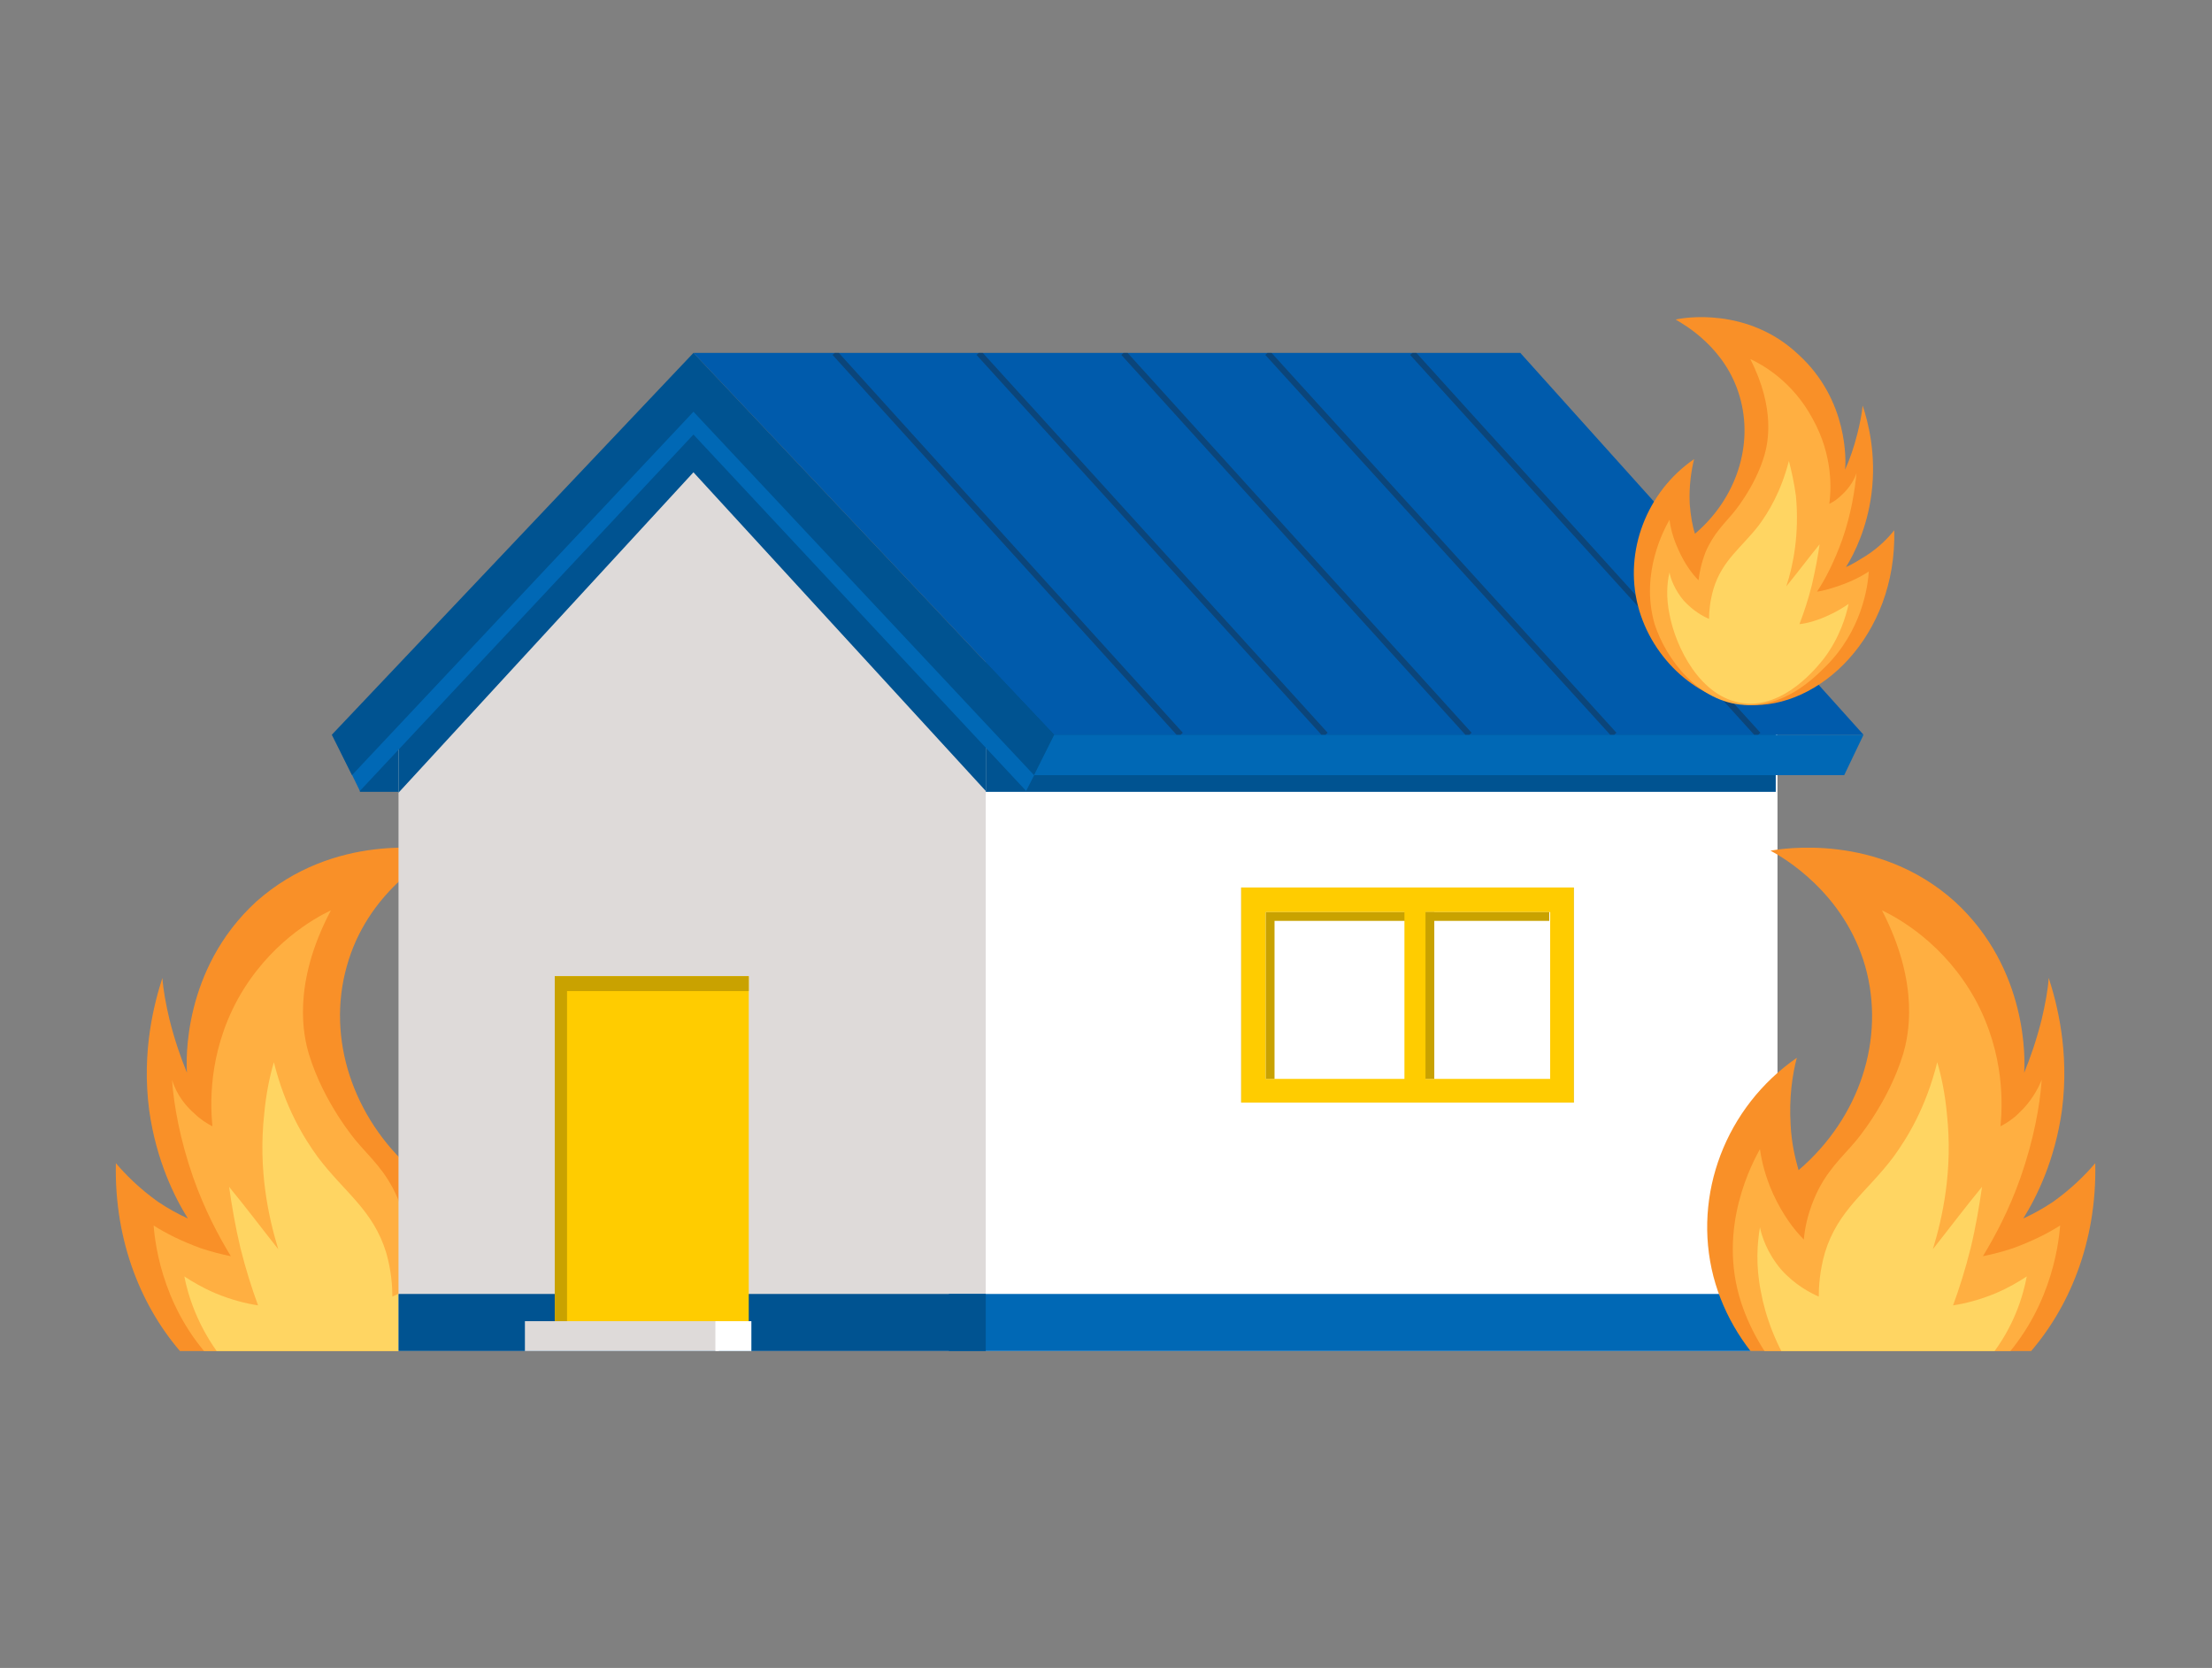
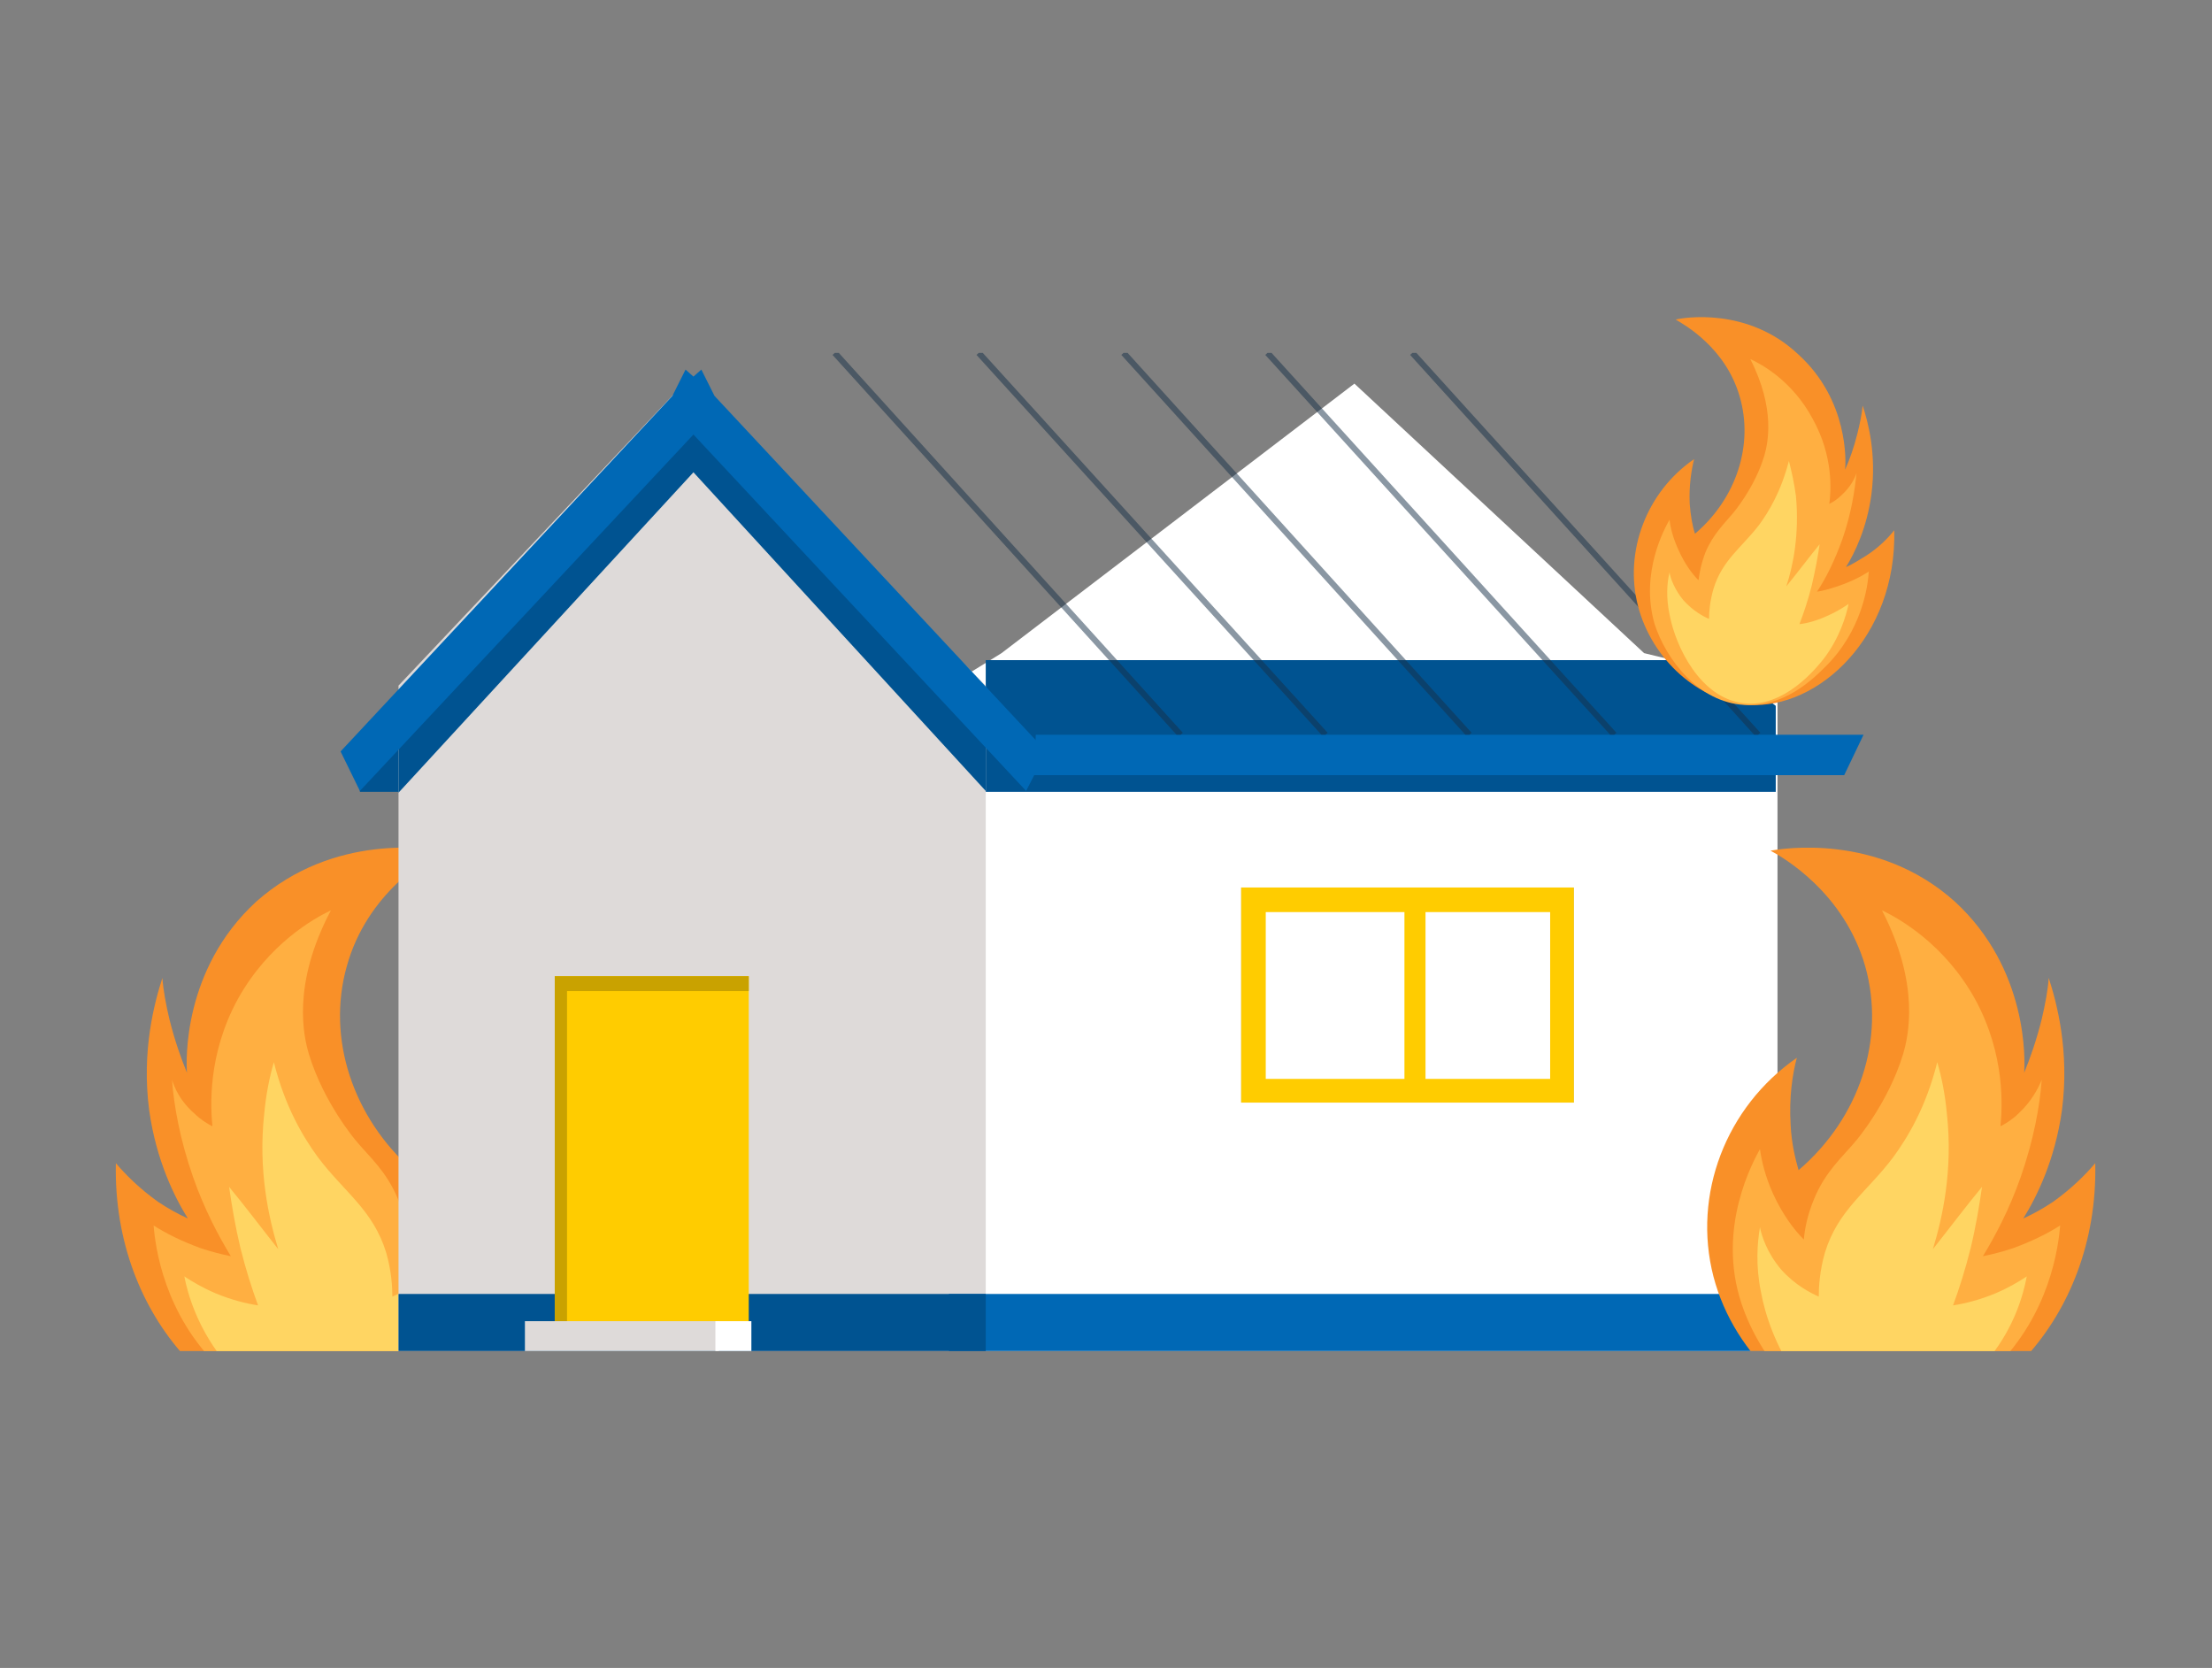
<svg xmlns="http://www.w3.org/2000/svg" xmlns:xlink="http://www.w3.org/1999/xlink" version="1.1" id="a" x="0px" y="0px" viewBox="0 0 252 190" style="enable-background:new 0 0 252 190;" xml:space="preserve">
  <rect x="0" y="0" width="252" height="190" fill="#808080" stroke="none" />
  <style type="text/css">
	.st0{clip-path:url(#SVGID_00000121266138579471457850000013946758344311899305_);}
	.st1{fill:#F99028;}
	.st2{fill:#FFAF41;}
	.st3{fill:#FFD562;}
	.st4{fill:#005391;}
	.st5{fill:#FFFFFF;}
	.st6{fill:#DEDAD9;}
	.st7{fill:#005BAC;}
	.st8{fill:#0068B5;}
	.st9{fill:#B8B4B3;}
	.st10{fill:#FFCC00;}
	.st11{fill:#C9A200;}
	.st12{opacity:0.5;clip-path:url(#SVGID_00000101081813196921813030000013619418548897110440_);}
	.st13{fill:none;stroke:#162F47;stroke-width:0.683;stroke-miterlimit:10;}
	.st14{clip-path:url(#SVGID_00000168106697962520793470000012061258701110367361_);}
</style>
  <g>
    <defs>
      <rect id="SVGID_1_" x="-2.5" y="90.8" width="85.2" height="63.1" />
    </defs>
    <clipPath id="SVGID_00000054242082790297934930000014525047958206040742_">
      <use xlink:href="#SVGID_1_" style="overflow:visible;" />
    </clipPath>
    <g style="clip-path:url(#SVGID_00000054242082790297934930000014525047958206040742_);">
      <path class="st1" d="M50.3,96.9c-1.5,0.8-8.5,4.8-10.8,13.2c-2.3,8.2,0.7,17.2,7.5,23.2c0.4-1.4,0.8-3.1,0.9-5.1    c0.2-3.2-0.2-5.8-0.7-7.7c8.1,5.6,11.9,15.6,9.5,24.9c-2.4,9.2-10.5,16.3-18.8,16.8c-11.9,0.8-25.1-11.7-24.7-29.7    c1.1,1.3,2.7,2.9,4.8,4.4c1.2,0.8,2.3,1.4,3.4,1.9c-1.5-2.4-3.6-6.6-4.4-12.3c-0.9-6.8,0.6-12.3,1.5-15.1c0.1,1.4,0.4,3,0.8,4.7    c0.6,2.4,1.3,4.4,2,6.1c-0.1-1.3-0.5-11.8,7.9-19.5C38.1,94.8,49.1,96.7,50.3,96.9L50.3,96.9z" />
      <path class="st2" d="M51.5,130.9c-0.2,1.4-0.6,3.1-1.5,5.1c-1.1,2.4-2.4,4.1-3.5,5.2c-0.1-1.2-0.4-2.8-1.2-4.7    c-1.3-3.1-3.2-4.7-4.7-6.5c0,0-3.7-4.3-5.4-9.9c-0.6-2-2-7.9,2.5-16.4c-1.9,0.9-7.1,3.8-10.6,10.1c-3.5,6.4-3.1,12.4-2.9,14.5    c-0.6-0.3-1.4-0.8-2.1-1.5c-1.5-1.3-2.2-2.8-2.5-3.8c0.2,2.9,0.9,6.8,2.4,11.1c1.3,3.7,2.9,6.7,4.3,9c-1-0.2-2.2-0.5-3.4-0.9    c-2.2-0.8-4-1.7-5.4-2.6c0.2,2.5,1.2,10.1,7.5,16.2c2.1,2.1,7,6.8,13.7,6.4c7.8-0.5,13.2-7.7,15.2-13.7    C56.5,139.8,52.2,132.2,51.5,130.9L51.5,130.9z" />
      <path class="st3" d="M51.5,139.8c-0.2,1-0.8,2.9-2.5,4.8c-1.6,1.8-3.4,2.7-4.3,3.1c0-1.1-0.1-2.9-0.7-5c-1.5-4.9-4.8-6.9-7.8-10.9    c-1.6-2.2-3.7-5.6-5-10.8c-0.5,1.7-0.9,3.7-1.1,5.9c-0.7,6.4,0.5,11.8,1.6,15.4c-1.9-2.4-3.7-4.8-5.6-7.1c0.3,2.1,0.7,4.5,1.3,7    c0.6,2.4,1.3,4.6,2,6.5c-1.3-0.2-3-0.6-4.9-1.4c-1.4-0.6-2.6-1.3-3.5-1.9c0.4,2.1,1.5,5.7,4.2,9.2c1.2,1.5,6.6,8.5,13.7,7.6    c7.3-0.9,11.4-9.5,12.4-15.1C52,144.1,51.8,141.6,51.5,139.8L51.5,139.8z" />
    </g>
  </g>
  <g>
    <g>
      <g>
        <g>
          <rect x="41" y="85.1" class="st4" width="21.8" height="5.1" />
          <g>
            <g>
              <polygon class="st5" points="202.5,78.1 202.5,153.9 108.1,153.9 108.1,78.1 112,75.7 114.1,74.4 154.3,43.7 187.3,74.4               " />
              <polygon class="st4" points="202.3,80.4 202.3,90.2 112.3,90.2 112.3,75.2 195.2,75.2       " />
              <polygon class="st6" points="112.3,153.9 45.4,153.9 45.4,78.1 77.9,43.7 112.3,78.1       " />
              <polygon class="st4" points="45.4,90.3 79,53.8 112.3,90.1 112.3,84.2 93.6,62.4 78.9,47.1 77.5,48.4 76.8,49.8 45.4,84.4               " />
            </g>
-             <polygon class="st7" points="120.1,83.7 79,40.2 173.2,40.2 212.3,83.7      " />
            <polygon class="st8" points="212.3,83.7 210.1,88.3 117.8,88.3 118,83.7      " />
            <polygon class="st8" points="119.2,85.6 81.4,45.1 79.9,42.1 79,42.9 78.1,42.1 76.6,45.1 38.8,85.6 41,90.1 79,49.5        116.9,90.1      " />
-             <polygon class="st4" points="120.1,83.7 79,40.2 37.8,83.7 40.1,88.3 79,46.9 117.8,88.3      " />
          </g>
          <g>
            <g>
              <rect x="108.1" y="147.4" class="st8" width="94.4" height="6.5" />
              <rect x="45.4" y="147.4" class="st4" width="66.9" height="6.5" />
            </g>
          </g>
        </g>
        <rect x="141.4" y="101.1" class="st9" width="37.9" height="24.5" />
        <rect x="141.4" y="101.1" class="st10" width="37.9" height="24.5" />
        <rect x="144.2" y="103.9" class="st5" width="32.4" height="19" />
-         <polygon class="st11" points="145.2,104.9 176.5,104.9 176.5,103.9 144.2,103.9 144.2,122.9 145.2,122.9    " />
-         <rect x="161" y="103.9" class="st11" width="2.4" height="19" />
        <rect x="160" y="102.2" class="st10" width="2.4" height="22.1" />
        <rect x="63.2" y="111.2" class="st10" width="22.1" height="42" />
        <polygon class="st11" points="64.6,112.9 85.3,112.9 85.3,111.2 63.2,111.2 63.2,153.2 64.6,153.2    " />
        <g>
          <rect x="59.8" y="150.5" class="st6" width="22.1" height="3.4" />
          <rect x="81.5" y="150.5" class="st5" width="4.1" height="3.4" />
        </g>
      </g>
    </g>
    <g>
      <defs>
        <polygon id="SVGID_00000021086234374363015970000000269787067828411010_" points="120.1,83.7 79,40.2 173.2,40.2 212.3,83.7         " />
      </defs>
      <clipPath id="SVGID_00000076603302192021934980000013517321369563782566_">
        <use xlink:href="#SVGID_00000021086234374363015970000000269787067828411010_" style="overflow:visible;" />
      </clipPath>
      <g style="opacity:0.5;clip-path:url(#SVGID_00000076603302192021934980000013517321369563782566_);">
        <line class="st13" x1="95.1" y1="40.2" x2="134.5" y2="83.7" />
        <line class="st13" x1="111.5" y1="40.2" x2="151" y2="83.7" />
        <line class="st13" x1="128" y1="40.2" x2="167.4" y2="83.7" />
        <line class="st13" x1="144.4" y1="40.2" x2="183.9" y2="83.7" />
        <line class="st13" x1="160.9" y1="40.2" x2="200.3" y2="83.7" />
      </g>
    </g>
  </g>
  <path class="st1" d="M190.9,36.4c1,0.6,5.7,3.2,7.3,8.8c1.6,5.5-0.4,11.6-5.1,15.6c-0.3-0.9-0.5-2.1-0.6-3.4  c-0.1-2.1,0.2-3.9,0.5-5.1c-5.4,3.7-8,10.5-6.4,16.7c1.6,6.2,7,10.9,12.6,11.3c8,0.5,16.9-7.8,16.6-19.9c-0.7,0.9-1.8,2-3.2,2.9  c-0.8,0.5-1.6,1-2.3,1.3c1-1.6,2.4-4.5,2.9-8.3c0.6-4.6-0.4-8.3-1-10.1c-0.1,1-0.3,2-0.6,3.2c-0.4,1.6-0.9,3-1.4,4.1  c0.1-0.9,0.4-7.9-5.3-13.1C199.1,34.9,191.7,36.2,190.9,36.4L190.9,36.4z" />
  <path class="st2" d="M190.2,59.2c0.1,0.9,0.4,2.1,1,3.4c0.7,1.6,1.6,2.8,2.3,3.5c0.1-0.8,0.3-1.9,0.8-3.2c0.9-2.1,2.1-3.2,3.1-4.4  c0,0,2.5-2.9,3.6-6.6c0.4-1.4,1.3-5.3-1.6-11c1.3,0.6,4.8,2.5,7.1,6.8c2.4,4.3,2.1,8.3,1.9,9.7c0.4-0.2,0.9-0.5,1.4-1  c1-0.9,1.5-1.9,1.7-2.5c-0.2,2-0.6,4.6-1.6,7.5c-0.9,2.5-1.9,4.5-2.9,6c0.7-0.1,1.4-0.3,2.3-0.6c1.5-0.5,2.7-1.1,3.6-1.7  c-0.1,1.7-0.8,6.8-5,10.9c-1.4,1.4-4.7,4.6-9.2,4.3c-5.2-0.3-8.9-5.2-10.2-9.2C186.8,65.2,189.7,60.1,190.2,59.2z" />
  <path class="st3" d="M190.2,65.2c0.1,0.7,0.6,2,1.6,3.2c1.1,1.2,2.2,1.8,2.9,2.1c0-0.8,0.1-2,0.5-3.4c1-3.3,3.2-4.7,5.2-7.3  c1.1-1.5,2.5-3.8,3.4-7.3c0.3,1.2,0.6,2.5,0.8,4c0.4,4.3-0.3,7.9-1.1,10.3c1.3-1.6,2.5-3.2,3.8-4.8c-0.2,1.4-0.5,3-0.9,4.7  c-0.4,1.6-0.9,3.1-1.4,4.4c0.9-0.1,2-0.4,3.3-1c0.9-0.4,1.7-0.9,2.3-1.3c-0.3,1.4-1,3.8-2.8,6.2c-0.8,1-4.5,5.7-9.2,5.1  c-4.9-0.6-7.7-6.4-8.4-10.1C189.8,68.1,189.9,66.4,190.2,65.2L190.2,65.2z" />
  <g>
    <defs>
      <rect id="SVGID_00000119826371367261015170000017951759993115770289_" x="169.3" y="90.8" width="85.2" height="63.1" />
    </defs>
    <clipPath id="SVGID_00000168117702014444518850000001717908732888047034_">
      <use xlink:href="#SVGID_00000119826371367261015170000017951759993115770289_" style="overflow:visible;" />
    </clipPath>
    <g style="clip-path:url(#SVGID_00000168117702014444518850000001717908732888047034_);">
      <path class="st1" d="M201.7,96.9c1.5,0.8,8.4,4.8,10.8,13.2c2.3,8.2-0.6,17.2-7.6,23.2c-0.4-1.4-0.8-3.1-0.9-5.1    c-0.2-3.2,0.2-5.8,0.7-7.7c-8.1,5.6-11.9,15.6-9.5,24.9c2.4,9.2,10.5,16.3,18.8,16.8c11.9,0.8,25.1-11.7,24.7-29.7    c-1.1,1.3-2.7,2.9-4.8,4.4c-1.2,0.8-2.3,1.4-3.4,1.9c1.5-2.4,3.6-6.6,4.4-12.3c0.9-6.8-0.6-12.3-1.5-15.1c-0.1,1.4-0.4,3-0.8,4.7    c-0.6,2.4-1.3,4.4-2,6.1c0.1-1.3,0.5-11.8-7.9-19.5C213.9,94.8,202.9,96.7,201.7,96.9L201.7,96.9z" />
      <path class="st2" d="M200.5,130.9c0.2,1.4,0.6,3.1,1.5,5.1c1.1,2.4,2.4,4.1,3.5,5.2c0.1-1.2,0.4-2.8,1.2-4.7    c1.3-3.1,3.2-4.7,4.7-6.5c0,0,3.7-4.3,5.4-9.9c0.6-2,2-7.9-2.4-16.4c1.9,0.9,7.1,3.8,10.6,10.1c3.5,6.4,3.1,12.4,2.9,14.5    c0.6-0.3,1.4-0.8,2.1-1.5c1.4-1.3,2.2-2.8,2.6-3.8c-0.2,2.9-0.9,6.8-2.4,11.1c-1.3,3.7-2.9,6.7-4.3,9c1-0.2,2.2-0.5,3.4-0.9    c2.2-0.8,4-1.7,5.4-2.6c-0.2,2.5-1.2,10.1-7.4,16.2c-2.1,2.1-7,6.8-13.7,6.4c-7.8-0.5-13.2-7.7-15.2-13.7    C195.5,139.8,199.8,132.2,200.5,130.9L200.5,130.9z" />
      <path class="st3" d="M200.5,139.8c0.2,1,0.8,2.9,2.4,4.8c1.6,1.8,3.4,2.7,4.3,3.1c0-1.1,0.1-2.9,0.7-5c1.5-4.9,4.8-6.9,7.8-10.9    c1.6-2.2,3.7-5.6,5-10.8c0.5,1.7,0.9,3.7,1.1,5.9c0.7,6.4-0.5,11.8-1.6,15.4c1.9-2.4,3.7-4.8,5.6-7.1c-0.3,2.1-0.7,4.5-1.3,7    c-0.6,2.4-1.3,4.6-2,6.5c1.3-0.2,3-0.6,4.9-1.4c1.4-0.6,2.6-1.3,3.5-1.9c-0.4,2.1-1.4,5.7-4.2,9.2c-1.2,1.5-6.6,8.5-13.7,7.6    c-7.3-0.9-11.4-9.5-12.4-15.1C200,144.1,200.2,141.6,200.5,139.8L200.5,139.8z" />
    </g>
  </g>
</svg>